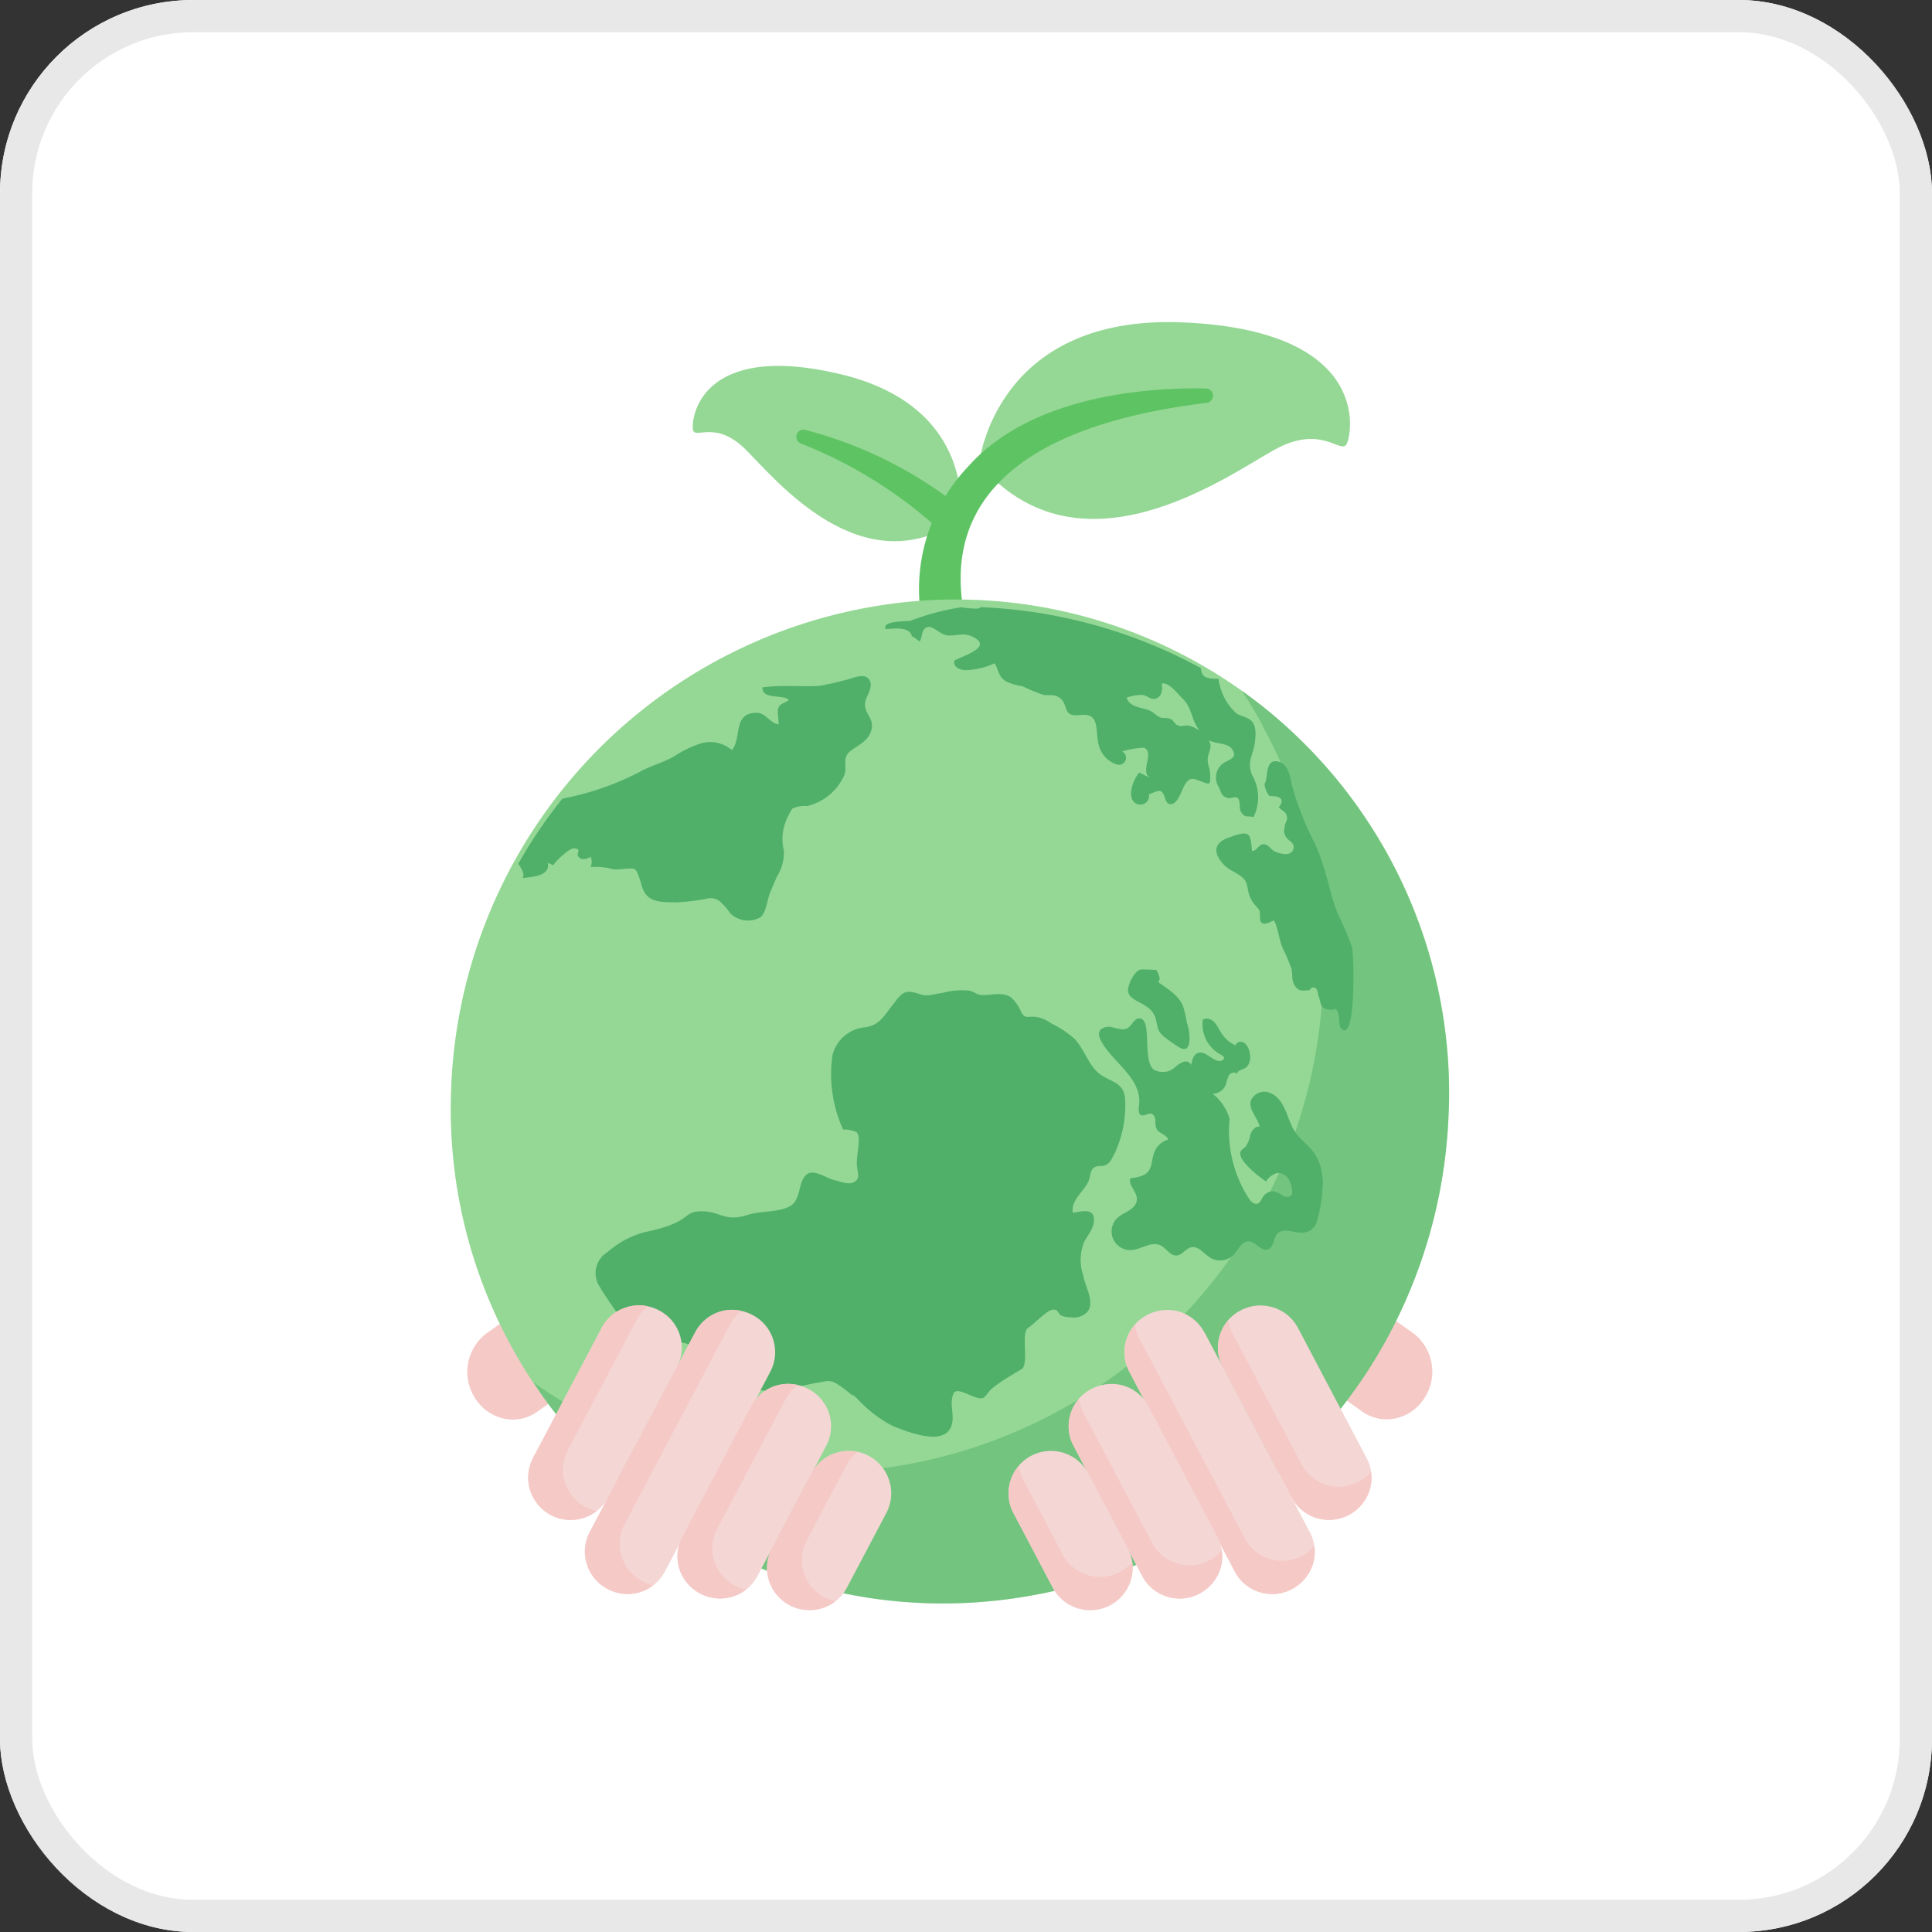
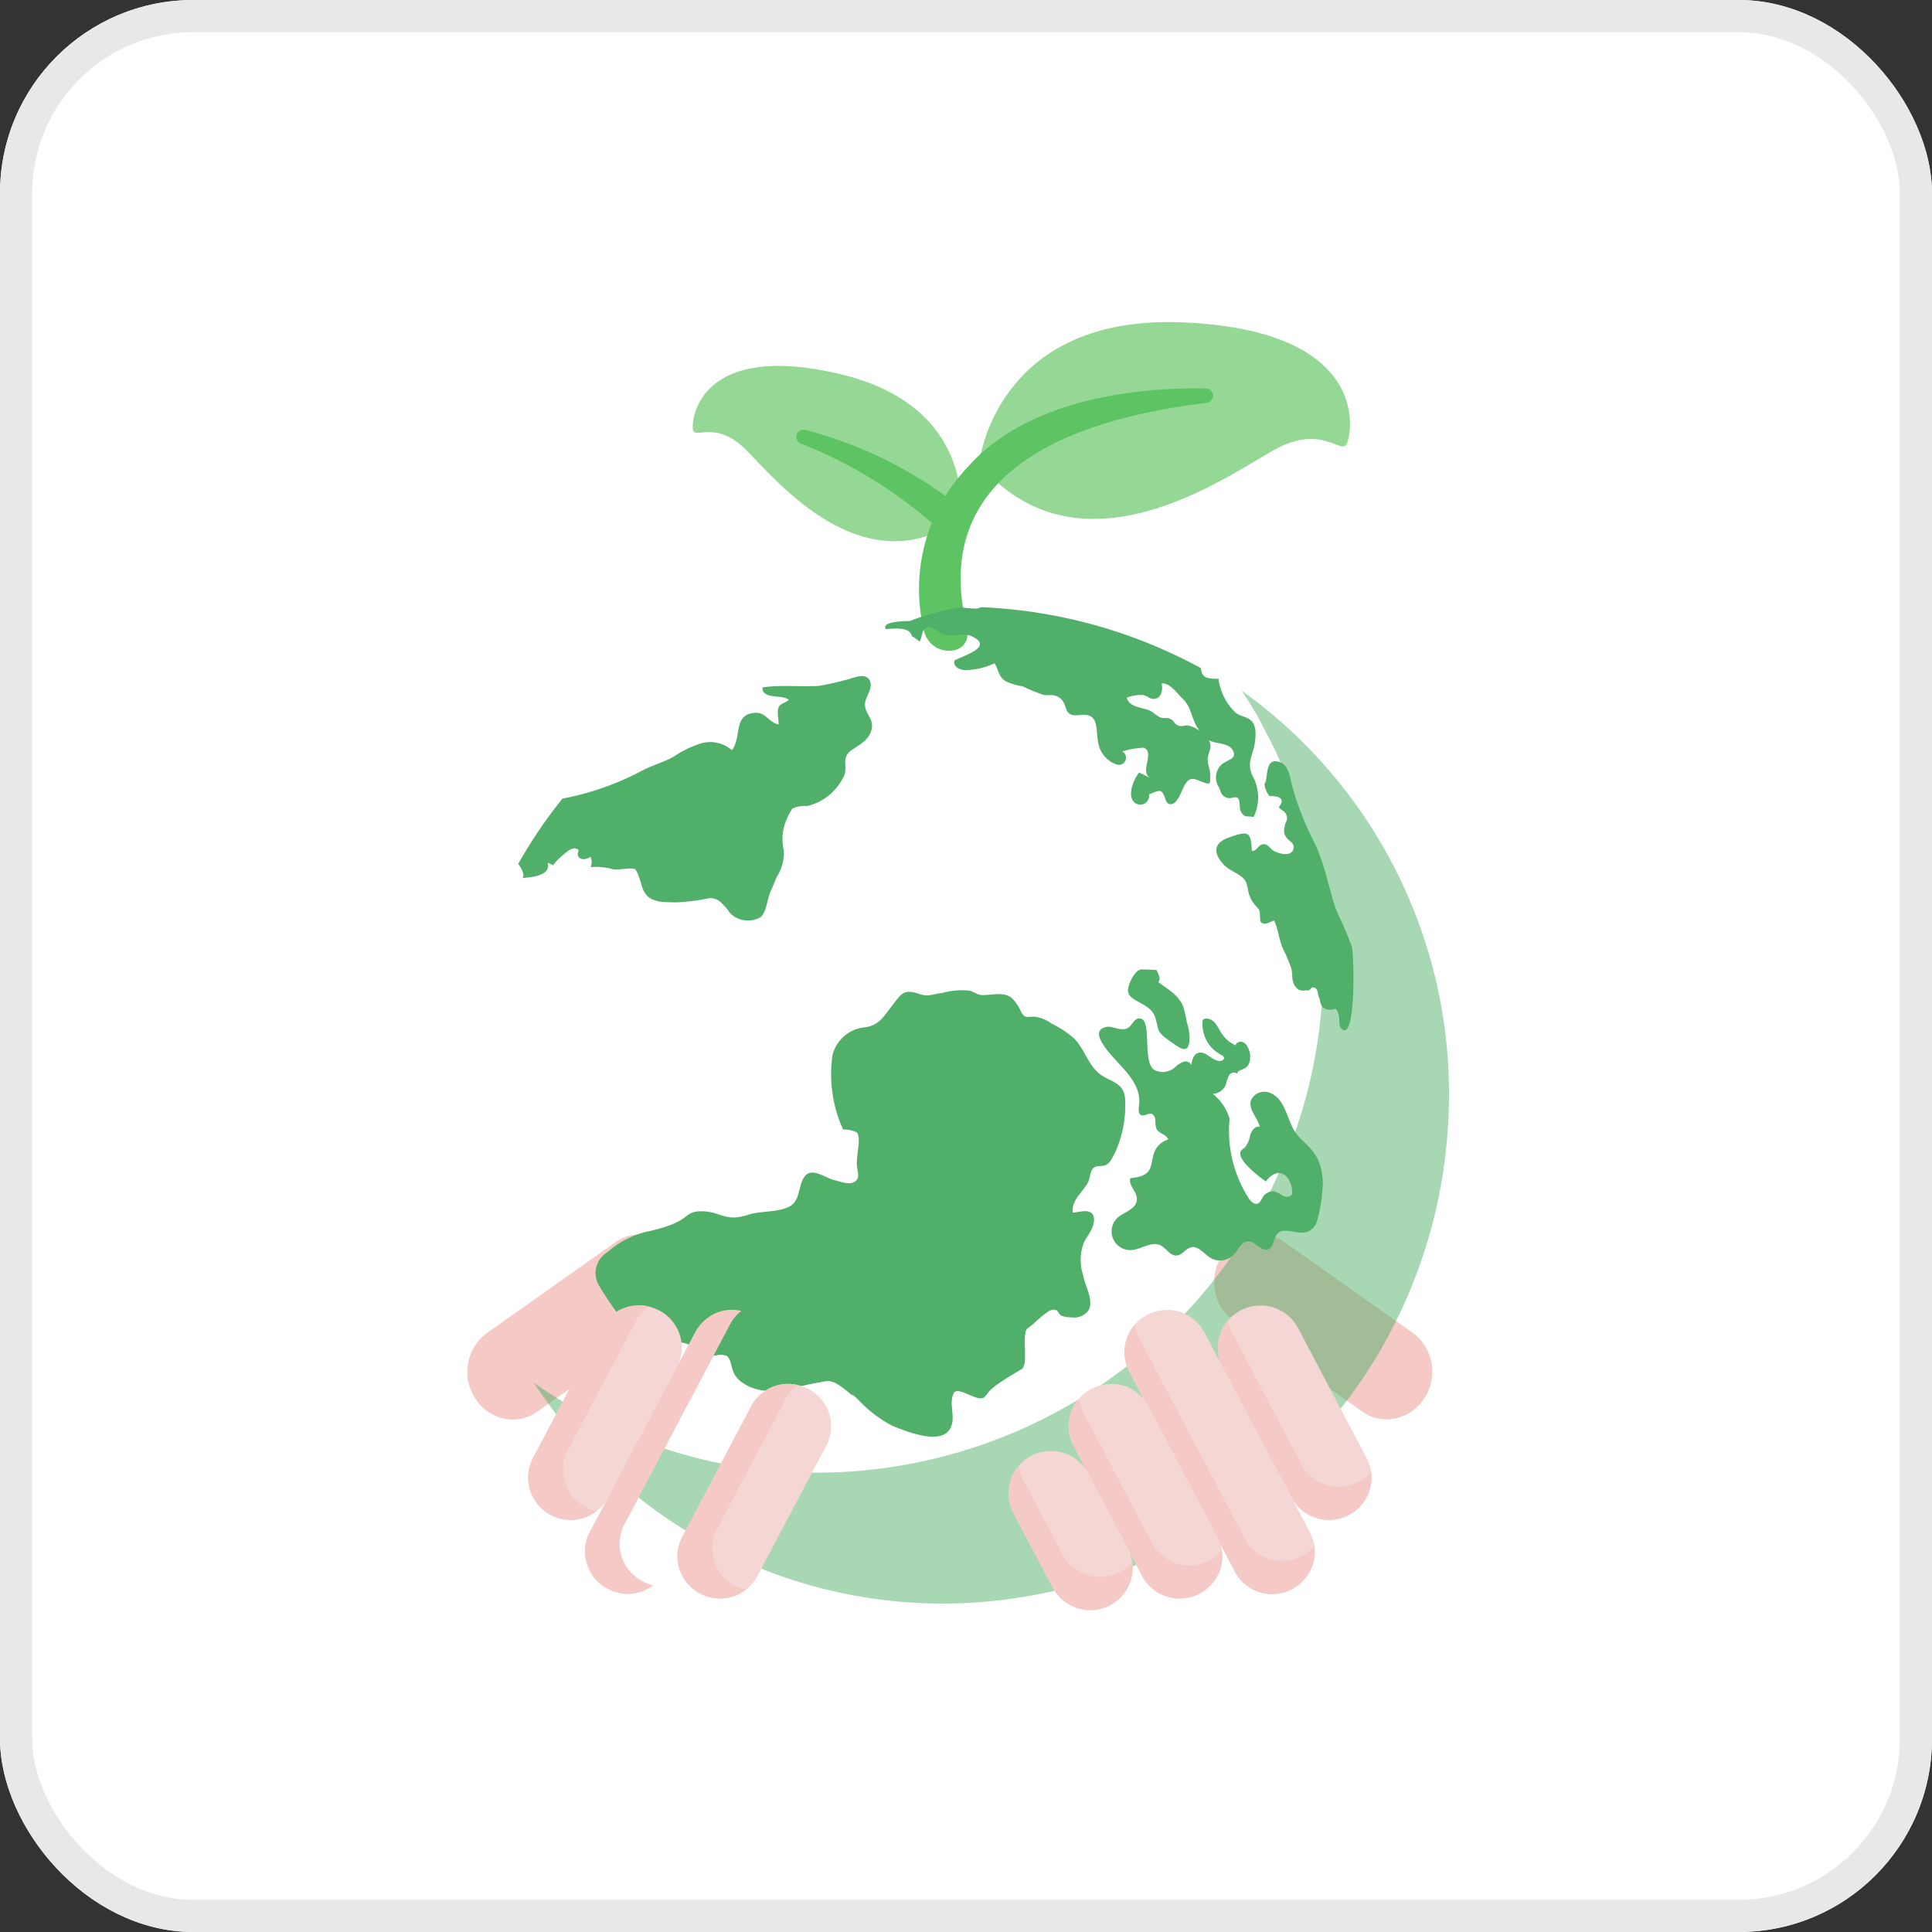
<svg xmlns="http://www.w3.org/2000/svg" width="60" height="60" viewBox="0 0 60 60">
  <rect x="0" y="0" width="60" height="60" fill="#333333" stroke="none" />
  <g id="Group_16802" data-name="Group 16802" transform="translate(-508 -2930)">
    <g id="Rectangle_5113" data-name="Rectangle 5113" transform="translate(508 2930)" fill="#fff" stroke="#e8e8e8" stroke-width="1">
      <rect width="60" height="60" rx="6" stroke="none" />
      <rect x="0.5" y="0.5" width="59" height="59" rx="5.5" fill="none" />
    </g>
    <g id="Group_16792" data-name="Group 16792" transform="translate(512.85 2938)">
      <path id="Path_88842" data-name="Path 88842" d="M30.2,6.4s.482-4.629,6.312-4.389S41.8,5.4,41.623,5.776s-.761-.641-2.265.2S33.326,10.084,30.2,6.4Zm-.586,1.739s.593-3.513-3.758-4.529-4.6,1.415-4.541,1.733.693-.317,1.63.611S26.554,10.217,29.614,8.137Z" transform="translate(-4.645 0)" fill="#95d895" />
      <path id="Path_88843" data-name="Path 88843" d="M41.609,5.577a.225.225,0,0,1-.193.171c-9.246,1.121-7.558,6.116-7.441,7.055a.494.494,0,0,1-.341.611.792.792,0,0,1-.988-.576,5.509,5.509,0,0,1,1.361-5.105C36.161,5.295,40.294,5.279,41.4,5.3a.224.224,0,0,1,.213.275Z" transform="translate(-8.798 -1.235)" fill="#5ec363" />
      <path id="Path_88844" data-name="Path 88844" d="M31.4,9.709a13,13,0,0,0-4.739-2.351.223.223,0,0,0-.146.422,13.924,13.924,0,0,1,4.4,2.774C31.074,10.273,31.239,9.993,31.4,9.709Z" transform="translate(-6.486 -2.003)" fill="#5ec363" />
      <path id="Path_88845" data-name="Path 88845" d="M37.772,52.856l-4.008-2.834a1.424,1.424,0,0,1-.574-.93,1.546,1.546,0,0,1,.225-1.1,1.35,1.35,0,0,1,1.921-.412l4.008,2.834a1.5,1.5,0,0,1,.349,2.026,1.418,1.418,0,0,1-.883.622A1.3,1.3,0,0,1,37.772,52.856Zm-25.626,0,4.008-2.834a1.424,1.424,0,0,0,.574-.93A1.545,1.545,0,0,0,16.5,48a1.35,1.35,0,0,0-1.921-.412l-4.008,2.834a1.5,1.5,0,0,0-.349,2.026,1.418,1.418,0,0,0,.883.622A1.3,1.3,0,0,0,12.146,52.856Z" transform="translate(-0.31 -17.015)" fill="#f5c9c6" />
-       <path id="Path_88846" data-name="Path 88846" d="M40.146,31.558a1.775,1.775,0,0,1-.006.182,15.781,15.781,0,0,1-2.61,8.2c-.248.369-.5.715-.78,1.073A15.625,15.625,0,0,1,22.3,46.862,15.356,15.356,0,0,1,9.158,31.1,15.775,15.775,0,0,1,23.05,15.94a15.315,15.315,0,0,1,17.1,15.618Z" transform="translate(0 -5.217)" fill="#95d895" />
      <path id="Path_88847" data-name="Path 88847" d="M41.685,33.251a1.777,1.777,0,0,1-.006.182,15.784,15.784,0,0,1-2.61,8.2c-.248.369-.5.715-.779,1.073a15.693,15.693,0,0,1-8.21,5.455c-.321.085-.64.158-.967.224-.163.031-.321.067-.483.091A15.19,15.19,0,0,1,13.37,42.01l-.109-.164a15.189,15.189,0,0,0,6.682,2.661,15.755,15.755,0,0,0,17.84-15.3,15.386,15.386,0,0,0-1.9-7.782v-.012a11.128,11.128,0,0,0-.635-1.054c.212.151.423.309.629.472A15.387,15.387,0,0,1,41.685,33.251Z" transform="translate(-1.539 -6.911)" fill="#50b069" opacity="0.5" />
      <path id="Path_88848" data-name="Path 88848" d="M32.466,40.284c-.073.14-.133.309-.285.375-.121.061-.285-.018-.4.116-.084.1-.084.315-.151.43-.164.3-.527.563-.467.933.23-.025.582-.146.648.127s-.17.557-.285.757a1.481,1.481,0,0,0-.043,1.049c.054.358.406.891.1,1.176a.57.57,0,0,1-.479.139.805.805,0,0,1-.291-.048c-.067-.031-.134-.164-.152-.17-.17-.079-.327.091-.46.188-.145.121-.273.255-.424.357-.236.14.036,1.14-.206,1.285a.446.446,0,0,0-.073.043c-1.072.627-.9.663-1.067.806-.17.236-.836-.363-.97-.1-.151.327.054.7-.073,1.024-.23.606-1.261.206-1.734.024-.036-.019-.079-.031-.115-.049a4.043,4.043,0,0,1-1.085-.848.8.8,0,0,1-.085-.073c-.707-.594-.722-.477-1.133-.412-.728.115-1.383.436-2.109.115-.7-.338-.437-.732-.7-.951-.031-.006-.048-.019-.085-.025-.181-.048-.43.085-.618.031a.632.632,0,0,1-.212-.164c-.269-.291-.5-.278-.927-.266a1.406,1.406,0,0,1-1.03-.218,12.894,12.894,0,0,1-1.067-1.473.76.76,0,0,1,.224-1.1,2.837,2.837,0,0,1,1.17-.624c1.435-.3,1.149-.6,1.655-.642.679-.039.779.352,1.533.109.394-.133.952-.066,1.316-.273s.224-.824.557-1.012c.219-.115.588.151.813.206.2.042.467.175.654.036.133-.109.079-.225.061-.394-.073-.358.158-.976-.031-1.134a.95.95,0,0,0-.412-.079,4.18,4.18,0,0,1-.333-2.285,1.142,1.142,0,0,1,1.024-.891c.461-.067.594-.382.885-.739.243-.321.34-.442.746-.309.322.115.419.024.763-.019a2.288,2.288,0,0,1,.831-.072c.2.048.236.145.455.139.273-.006.612-.1.855.079a1.32,1.32,0,0,1,.315.467c.128.188.152.115.425.128a1.092,1.092,0,0,1,.5.206,3.192,3.192,0,0,1,.709.466c.327.327.436.843.824,1.127.34.23.709.248.758.721a3.529,3.529,0,0,1-.315,1.709Z" transform="translate(-2.696 -12.476)" fill="#50b069" />
      <path id="Path_88849" data-name="Path 88849" d="M24.421,48.35c-.7-.594-.719-.477-1.128-.412-.725.115-1.377.436-2.1.115-.7-.338-.435-.732-.694-.951-.031-.006-.048-.019-.085-.025-.181-.048-.428.085-.616.031a.63.63,0,0,1-.211-.164.77.77,0,0,0-.236-.188,1.463,1.463,0,0,0-.688-.079,1.4,1.4,0,0,1-1.026-.218,12.892,12.892,0,0,1-1.062-1.473,2.227,2.227,0,0,1,2.728.255,2.223,2.223,0,0,1,3.579,1.885,2.213,2.213,0,0,1,1.539,1.224Zm14.593-6.542c-.009-1.069-.551-1.223-.836-1.62s-.309-1.035-.786-1.245a.454.454,0,0,0-.617.237c-.074.281.212.522.276.806-.137-.027-.249.114-.291.248a.851.851,0,0,1-.158.382c-.045.044-.105.074-.137.128-.143.247.547.786.783.943a.585.585,0,0,1,.351-.264.376.376,0,0,1,.335.168.781.781,0,0,1,.123.482c-.037.1-.181.107-.278.061a1.153,1.153,0,0,0-.285-.145.386.386,0,0,0-.367.22c-.037.064-.071.14-.14.165-.1.034-.191-.052-.254-.132a3.868,3.868,0,0,1-.617-2.5,1.518,1.518,0,0,0-.525-.778A.454.454,0,0,0,36,38.677a1.532,1.532,0,0,1,.094-.284c.054-.084.19-.129.249-.048.016-.105.155-.125.247-.176.271-.151.176-.684-.04-.8a.181.181,0,0,0-.255.088c-.427-.21-.471-.5-.629-.691-.146-.171-.332-.163-.384-.094a1.066,1.066,0,0,0,.575,1.082c.182.1.039.2-.067.191-.243-.03-.439-.34-.665-.246-.135.056-.176.223-.2.366a.2.2,0,0,0-.248-.094.83.83,0,0,0-.244.156.564.564,0,0,1-.672.084c-.372-.3-.025-1.595-.453-1.589-.156,0-.216.21-.348.294s-.317.021-.477-.017a.412.412,0,0,0-.353.053c-.133.119-.049.3.026.427.358.617,1.253,1.131,1.148,1.935-.069.525.249.243.372.266.088.018.13.121.136.211a.63.63,0,0,0,.037.266c.08.145.313.168.359.327a.654.654,0,0,0-.424.379c-.156.387.023.753-.748.82-.075.216.2.409.2.639.006.33-.415.414-.611.6a.581.581,0,0,0,.43.995c.315-.016.628-.285.913-.149.184.088.3.333.508.317.171-.014.275-.214.442-.254.232-.056.4.206.608.329a.592.592,0,0,0,.719-.1c.145-.158.243-.418.457-.416s.4.328.609.25c.186-.067.158-.355.3-.494.287-.286.87.283,1.194-.305a4.363,4.363,0,0,0,.2-1.192Z" transform="translate(-2.78 -12.994)" fill="#50b069" />
      <path id="Path_88850" data-name="Path 88850" d="M33.344,30.91c-.024.315-.155.342-.406.17-.64-.435-.529-.4-.645-.835-.138-.532-.858-.494-.859-.889,0-.171.2-.616.406-.641.158,0,.324.005.483.017.044.123.151.256.05.373.293.222.624.4.768.741a3.537,3.537,0,0,1,.121.517,1.513,1.513,0,0,1,.082.546ZM19.08,26.966a2,2,0,0,0-.272-.318.454.454,0,0,0-.469-.128,6.65,6.65,0,0,1-.943.111c-.484-.011-.881.011-1.047-.463C16.3,26,16.2,25.64,16.116,25.6c-.113-.063-.519.038-.682,0a2,2,0,0,0-.689-.064.4.4,0,0,0,0-.319c-.142.084-.3.111-.38-.009s.118-.219-.112-.253c-.125-.024-.349.193-.425.255a1.538,1.538,0,0,0-.249.272c-.034-.034-.135-.06-.168-.086.11.428-.532.45-.785.48.087-.094-.019-.287-.128-.442a15,15,0,0,1,1.371-2.025,8.764,8.764,0,0,0,2.419-.839c.334-.191.739-.285,1.065-.483a3.294,3.294,0,0,1,.818-.393,1.018,1.018,0,0,1,.915.174.242.242,0,0,1,.056.031c.295-.409.031-1.1.692-1.154.352-.034.428.292.747.361.014-.146-.065-.426.012-.549.055-.106.226-.133.309-.211-.173-.186-.842,0-.819-.391.574-.083,1.173-.016,1.745-.046a8.038,8.038,0,0,0,.8-.177c.209-.033.622-.263.772-.015.139.22-.087.489-.125.684-.065.35.269.486.2.836-.07.365-.383.486-.648.684-.327.251-.053.515-.243.842a1.69,1.69,0,0,1-1.11.876.963.963,0,0,0-.461.077,1.974,1.974,0,0,0-.175.325,1.5,1.5,0,0,0-.09.985,1.422,1.422,0,0,1-.229.826c-.064.166-.143.335-.208.5-.076.191-.118.607-.292.742a.79.79,0,0,1-.939-.125ZM38.14,30.6c-.191-.05-.125-.33-.16-.465-.1-.332-.086-.116-.365-.182-.231-.059-.185-.224-.257-.394-.036-.081-.021-.236-.125-.277-.125-.045-.129.081-.2.082a.107.107,0,0,1-.047,0c-.15.011-.253.036-.382-.161a.619.619,0,0,1-.069-.3c-.009-.072-.01-.144-.025-.209a5.239,5.239,0,0,0-.264-.625c-.125-.283-.144-.612-.274-.876-.133.043-.3.168-.41.049-.046-.048-.014-.29-.048-.352-.037-.121-.21-.172-.324-.519-.056-.2-.038-.38-.214-.524s-.366-.2-.536-.355c-.382-.386-.362-.719.16-.886.121-.041.418-.162.544-.091s.123.377.14.52c.172,0,.193-.221.379-.21.112,0,.2.149.287.2.163.094.539.2.616-.039.069-.2-.135-.25-.215-.372-.1-.154-.071-.21-.044-.373.014-.108.089-.15.062-.265-.036-.188-.131-.157-.253-.3.226-.272-.009-.357-.284-.344a.641.641,0,0,1-.158-.392c.128-.094-.029-.871.5-.655.257.109.3.5.355.72a9.171,9.171,0,0,0,.721,1.824c.377.826.482,1.738.744,2.245a10.127,10.127,0,0,1,.393.941C38.447,28.2,38.519,30.68,38.14,30.6Z" transform="translate(-1.253 -6.607)" fill="#50b069" />
      <path id="Path_88851" data-name="Path 88851" d="M42.21,21.385c-.172-.429.047-.637.091-1.038.108-.829-.326-.693-.591-.889a1.758,1.758,0,0,1-.542-1.062c-.434.005-.51-.069-.549-.332a15.622,15.622,0,0,0-6.831-1.892.3.3,0,0,1-.132.046,3.724,3.724,0,0,1-.484-.042,7.756,7.756,0,0,0-1.578.421c-.1.019-.9-.009-.761.256.227-.012.758-.089.81.224.094.028.157.111.247.161.088-.155.05-.417.259-.449.175-.039.417.294.693.261a.01.01,0,0,1,.015,0c.228,0,.4-.078.642.024.7.321-.205.586-.535.754-.038.195.14.288.34.3a2.267,2.267,0,0,0,.91-.213c.121.184.109.406.339.554a1.779,1.779,0,0,0,.528.159,5.6,5.6,0,0,0,.647.267c.14.029.265-.016.4.036.454.183.115.663.731.592.644-.083.472.462.587.92a.844.844,0,0,0,.591.623.221.221,0,0,0,.141-.413,2.63,2.63,0,0,1,.671-.116c.352.142-.141.747.193.936-.113-.048-.227-.118-.339-.165-.153.185-.352.634-.194.874a.275.275,0,0,0,.5-.2c.074-.016.267-.123.346-.1.165.049.133.357.275.4.253.084.391-.426.48-.573.164-.286.287-.216.557-.111s.243.056.242-.211c0-.2-.072-.288-.077-.463-.006-.25.176-.378.034-.619.236.119.584.079.725.28.212.317-.191.319-.353.5a.552.552,0,0,0-.056.684c.072.159.071.28.282.332.086.021.215-.055.288-.011.116.085.039.33.121.45.121.191.194.1.383.152a1.383,1.383,0,0,0-.047-1.31Zm-2.327-1.553c-.1-.049-.1-.155-.236-.2-.1-.034-.205,0-.3-.041s-.2-.151-.3-.2c-.25-.115-.643-.1-.732-.409a1.331,1.331,0,0,1,.514-.083c.109.018.2.12.312.123.236,0,.307-.241.263-.479.238-.043.494.323.649.472.3.285.243.6.519.989-.45-.3-.48-.059-.682-.171Z" transform="translate(-8.176 -5.316)" fill="#50b069" />
      <path id="Path_88852" data-name="Path 88852" d="M49.862,51.568,52,55.625a1.286,1.286,0,0,1,.087,1,1.321,1.321,0,0,1-2.419.226l-2.14-4.056a1.3,1.3,0,0,1,.562-1.763,1.325,1.325,0,0,1,1-.094,1.3,1.3,0,0,1,.774.635Z" transform="translate(-14.407 -18.338)" fill="#f4d6d4" />
      <path id="Path_88853" data-name="Path 88853" d="M52.135,56.323a1.226,1.226,0,0,1-.045.574,1.321,1.321,0,0,1-2.419.226l-2.14-4.056a1.281,1.281,0,0,1,.176-1.451,1.134,1.134,0,0,0,.131.421l2.14,4.056a1.313,1.313,0,0,0,1.77.542,1.188,1.188,0,0,0,.386-.313Z" transform="translate(-14.407 -18.615)" fill="#f5c9c6" />
      <path id="Path_88854" data-name="Path 88854" d="M45.224,51.793,48.5,58.01a1.286,1.286,0,0,1,.087,1,1.332,1.332,0,0,1-.648.767,1.313,1.313,0,0,1-1.77-.541l-3.28-6.217a1.3,1.3,0,0,1,.561-1.763,1.341,1.341,0,0,1,1-.1,1.317,1.317,0,0,1,.769.638Z" transform="translate(-12.67 -18.421)" fill="#f4d6d4" />
      <path id="Path_88855" data-name="Path 88855" d="M48.636,58.709a1.231,1.231,0,0,1-.045.576,1.332,1.332,0,0,1-.648.766,1.313,1.313,0,0,1-1.77-.541l-3.28-6.217a1.281,1.281,0,0,1,.175-1.451,1.145,1.145,0,0,0,.131.421L46.48,58.48a1.313,1.313,0,0,0,1.77.541,1.173,1.173,0,0,0,.386-.313Z" transform="translate(-12.67 -18.7)" fill="#f5c9c6" />
-       <path id="Path_88856" data-name="Path 88856" d="M42.409,55.473l2.14,4.056a1.307,1.307,0,0,1,.092.993,1.333,1.333,0,0,1-.648.768,1.314,1.314,0,0,1-1.775-.539l-2.14-4.057a1.3,1.3,0,0,1,.561-1.762,1.341,1.341,0,0,1,1-.1,1.315,1.315,0,0,1,.769.638Z" transform="translate(-11.591 -19.799)" fill="#f4d6d4" />
+       <path id="Path_88856" data-name="Path 88856" d="M42.409,55.473l2.14,4.056a1.307,1.307,0,0,1,.092.993,1.333,1.333,0,0,1-.648.768,1.314,1.314,0,0,1-1.775-.539l-2.14-4.057a1.3,1.3,0,0,1,.561-1.762,1.341,1.341,0,0,1,1-.1,1.315,1.315,0,0,1,.769.638" transform="translate(-11.591 -19.799)" fill="#f4d6d4" />
      <path id="Path_88857" data-name="Path 88857" d="M44.684,60.233a1.223,1.223,0,0,1-.043.567,1.332,1.332,0,0,1-.648.768,1.314,1.314,0,0,1-1.775-.539l-2.14-4.057a1.281,1.281,0,0,1,.175-1.45,1.123,1.123,0,0,0,.131.42L42.525,60a1.314,1.314,0,0,0,1.776.538A1.245,1.245,0,0,0,44.684,60.233Z" transform="translate(-11.592 -20.077)" fill="#f5c9c6" />
      <path id="Path_88858" data-name="Path 88858" d="M39.416,58.813l1.222,2.318a1.316,1.316,0,0,1-2.332,1.221l-1.223-2.317a1.316,1.316,0,0,1,2.332-1.222Z" transform="translate(-10.462 -21.048)" fill="#f4d6d4" />
      <path id="Path_88859" data-name="Path 88859" d="M40.775,61.836a1.382,1.382,0,0,1-.045.561,1.321,1.321,0,0,1-2.424.228l-1.223-2.317a1.309,1.309,0,0,1,.17-1.461,1.311,1.311,0,0,0,.138.432L38.613,61.6a1.319,1.319,0,0,0,1.779.544A1.245,1.245,0,0,0,40.775,61.836Z" transform="translate(-10.462 -21.323)" fill="#f5c9c6" />
      <path id="Path_88860" data-name="Path 88860" d="M15.28,51.568l-2.141,4.056a1.292,1.292,0,0,0-.086,1,1.321,1.321,0,0,0,2.419.226l2.14-4.056a1.3,1.3,0,0,0-.561-1.763,1.325,1.325,0,0,0-1-.094,1.3,1.3,0,0,0-.774.635Z" transform="translate(-1.438 -18.338)" fill="#f4d6d4" />
      <path id="Path_88861" data-name="Path 88861" d="M16.718,50.908a1.168,1.168,0,0,0-.36.42l-2.141,4.055a1.3,1.3,0,0,0-.086.994,1.326,1.326,0,0,0,.647.767,1.162,1.162,0,0,0,.34.12,1.317,1.317,0,0,1-1.981-1.641l2.141-4.055a1.273,1.273,0,0,1,.773-.634,1.254,1.254,0,0,1,.667-.027Z" transform="translate(-1.437 -18.338)" fill="#f5c9c6" />
-       <path id="Path_88862" data-name="Path 88862" d="M19.236,51.793,15.955,58.01a1.292,1.292,0,0,0-.086,1,1.332,1.332,0,0,0,.648.767,1.313,1.313,0,0,0,1.77-.541l3.28-6.217a1.3,1.3,0,0,0-.562-1.763,1.341,1.341,0,0,0-1-.1,1.317,1.317,0,0,0-.769.638Z" transform="translate(-2.493 -18.422)" fill="#f4d6d4" />
      <path id="Path_88863" data-name="Path 88863" d="M20.667,51.132a1.279,1.279,0,0,0-.353.42l-3.282,6.216a1.3,1.3,0,0,0-.086.993,1.316,1.316,0,0,0,.654.768,1.222,1.222,0,0,0,.327.126,1.307,1.307,0,0,1-1.408.113A1.282,1.282,0,0,1,15.872,59a1.266,1.266,0,0,1,.08-.993l3.282-6.216a1.35,1.35,0,0,1,.773-.641A1.3,1.3,0,0,1,20.667,51.132Z" transform="translate(-2.492 -18.421)" fill="#f5c9c6" />
      <path id="Path_88864" data-name="Path 88864" d="M22.733,55.473l-2.14,4.056a1.307,1.307,0,0,0-.092.993,1.332,1.332,0,0,0,.647.768,1.314,1.314,0,0,0,1.775-.539l2.141-4.057a1.3,1.3,0,0,0-.562-1.762,1.341,1.341,0,0,0-1-.1,1.315,1.315,0,0,0-.769.638Z" transform="translate(-4.253 -19.799)" fill="#f4d6d4" />
      <path id="Path_88865" data-name="Path 88865" d="M24.178,54.81a1.248,1.248,0,0,0-.367.42L21.67,59.286a1.306,1.306,0,0,0,.561,1.761,1.158,1.158,0,0,0,.341.119A1.328,1.328,0,0,1,20.5,60.52a1.271,1.271,0,0,1,.094-.994l2.134-4.055a1.3,1.3,0,0,1,1.448-.66Z" transform="translate(-4.252 -19.799)" fill="#f5c9c6" />
-       <path id="Path_88866" data-name="Path 88866" d="M26.276,58.813,25.054,61.13a1.316,1.316,0,0,0,2.332,1.221l1.223-2.317a1.316,1.316,0,0,0-2.332-1.222Z" transform="translate(-5.932 -21.048)" fill="#f4d6d4" />
-       <path id="Path_88867" data-name="Path 88867" d="M27.716,58.148a1.182,1.182,0,0,0-.36.427L26.135,60.89a1.331,1.331,0,0,0-.093.993,1.315,1.315,0,0,0,.647.774,1.52,1.52,0,0,0,.333.12,1.321,1.321,0,0,1-1.414.12,1.3,1.3,0,0,1-.553-1.768l1.22-2.314a1.3,1.3,0,0,1,1.441-.667Z" transform="translate(-5.932 -21.049)" fill="#f5c9c6" />
    </g>
  </g>
</svg>